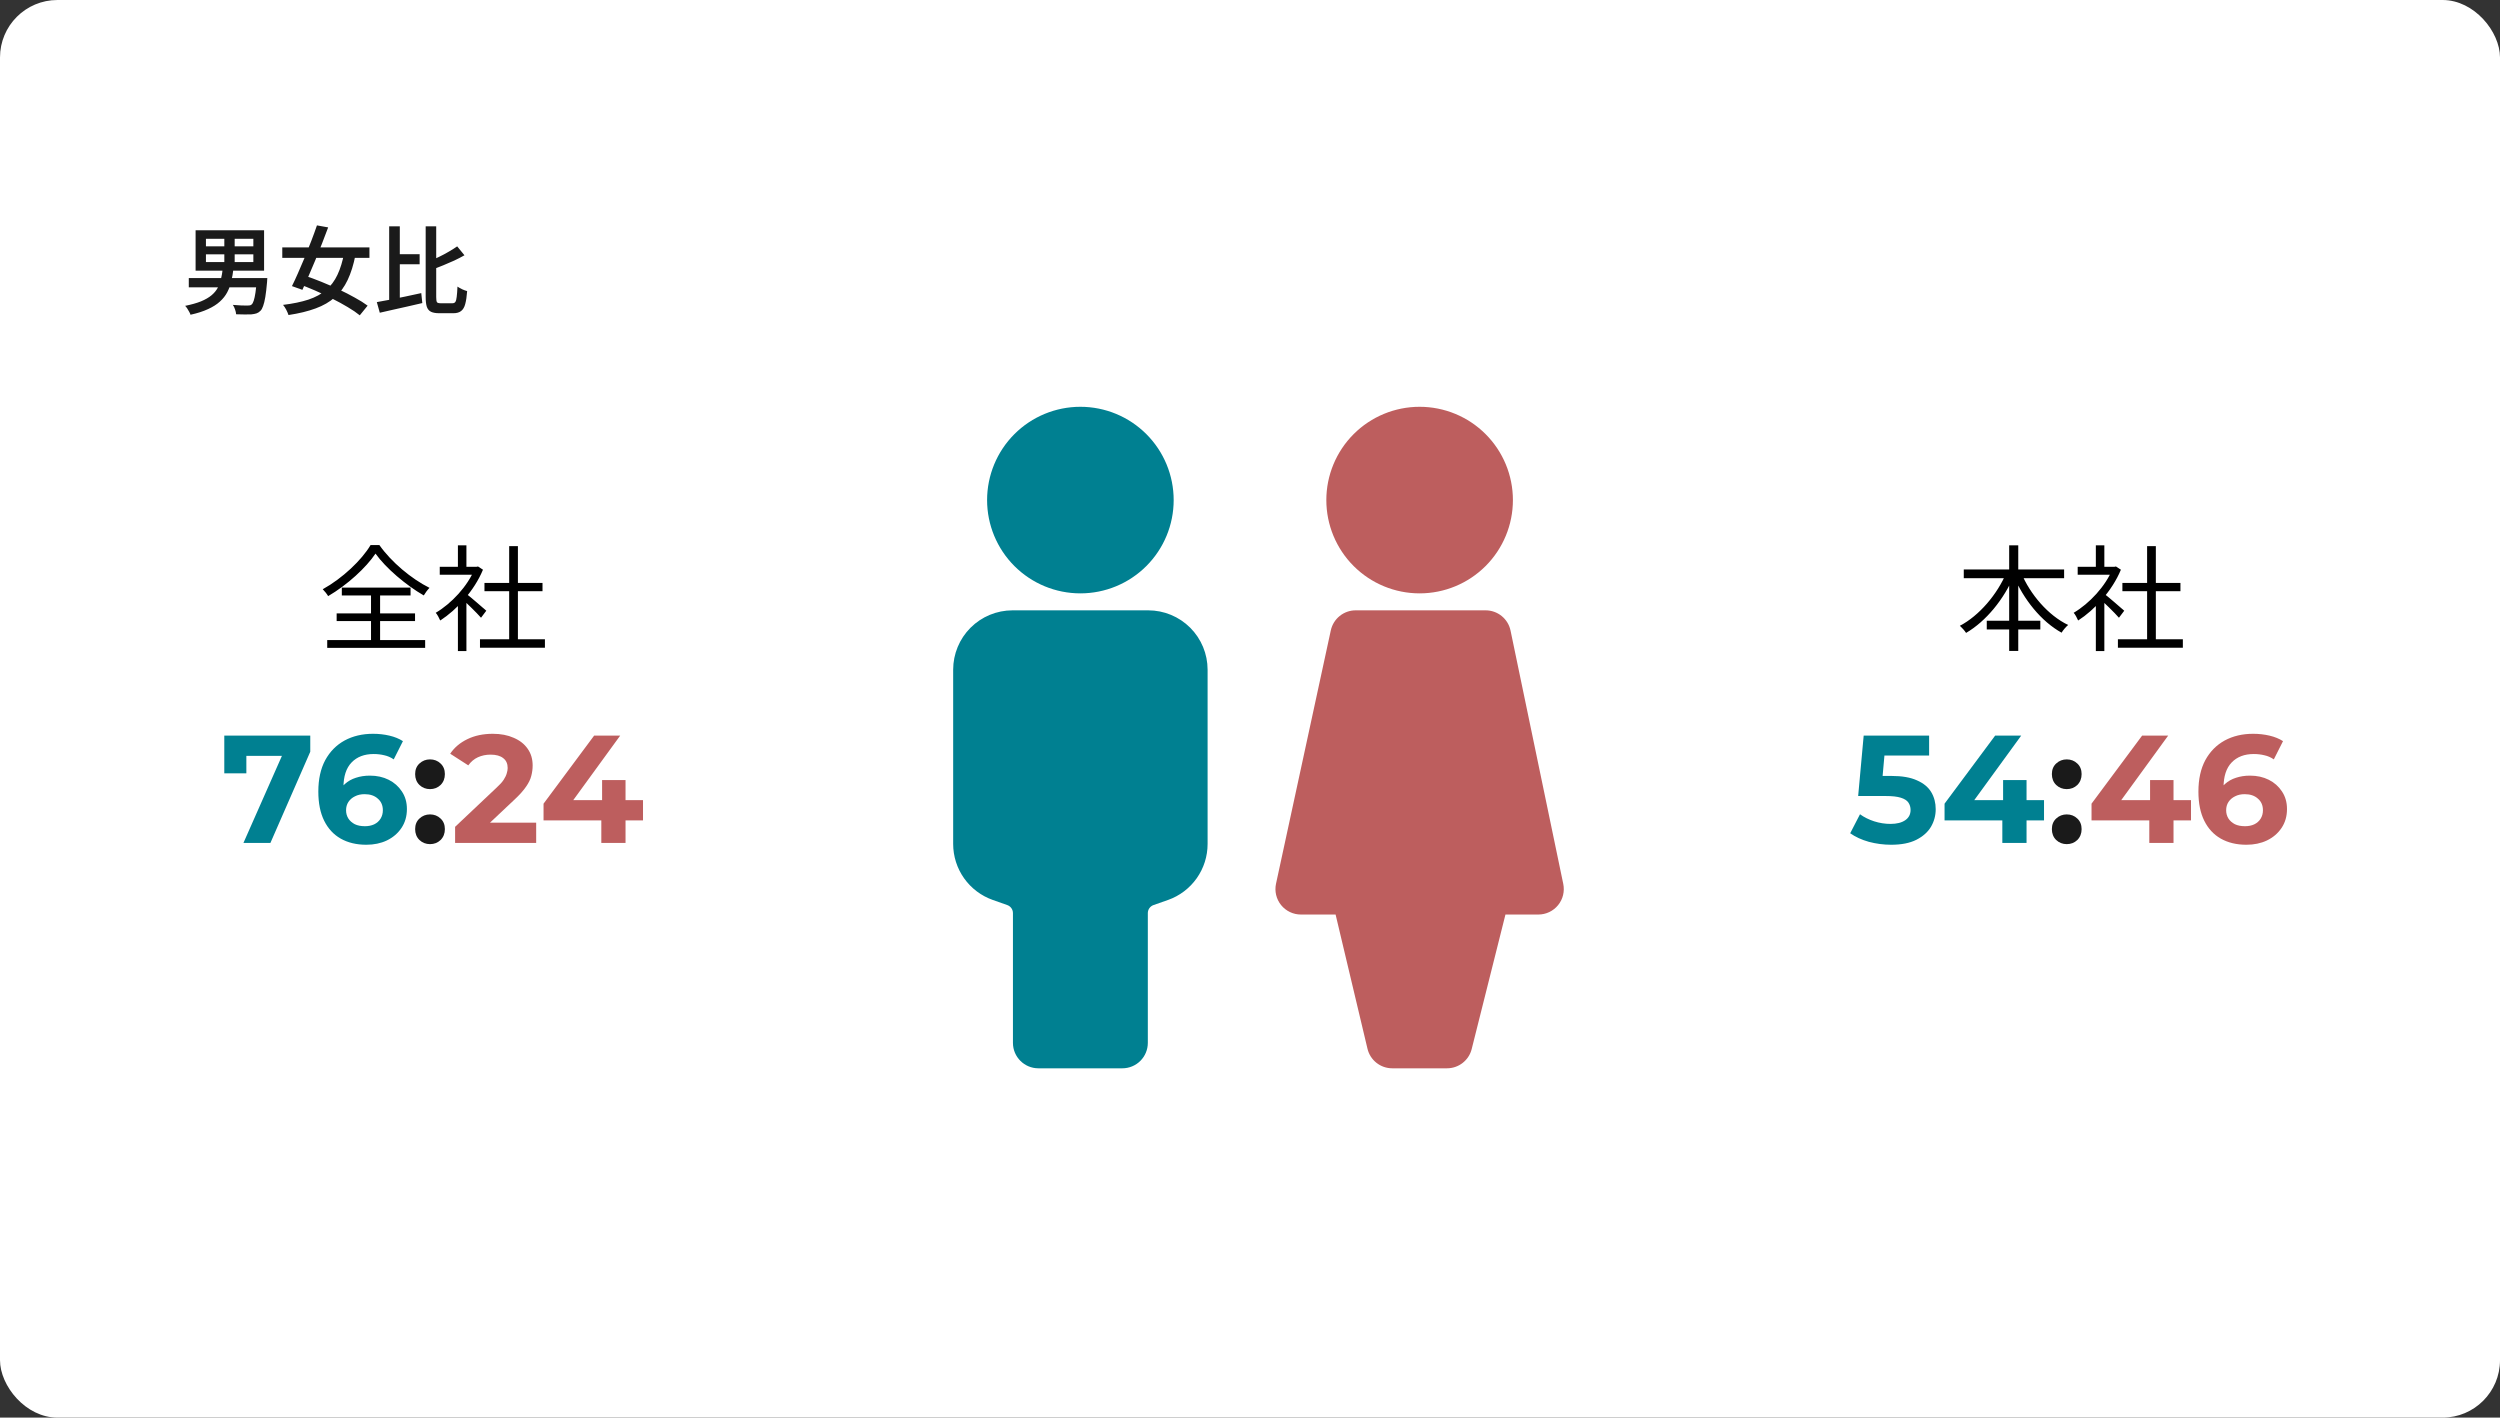
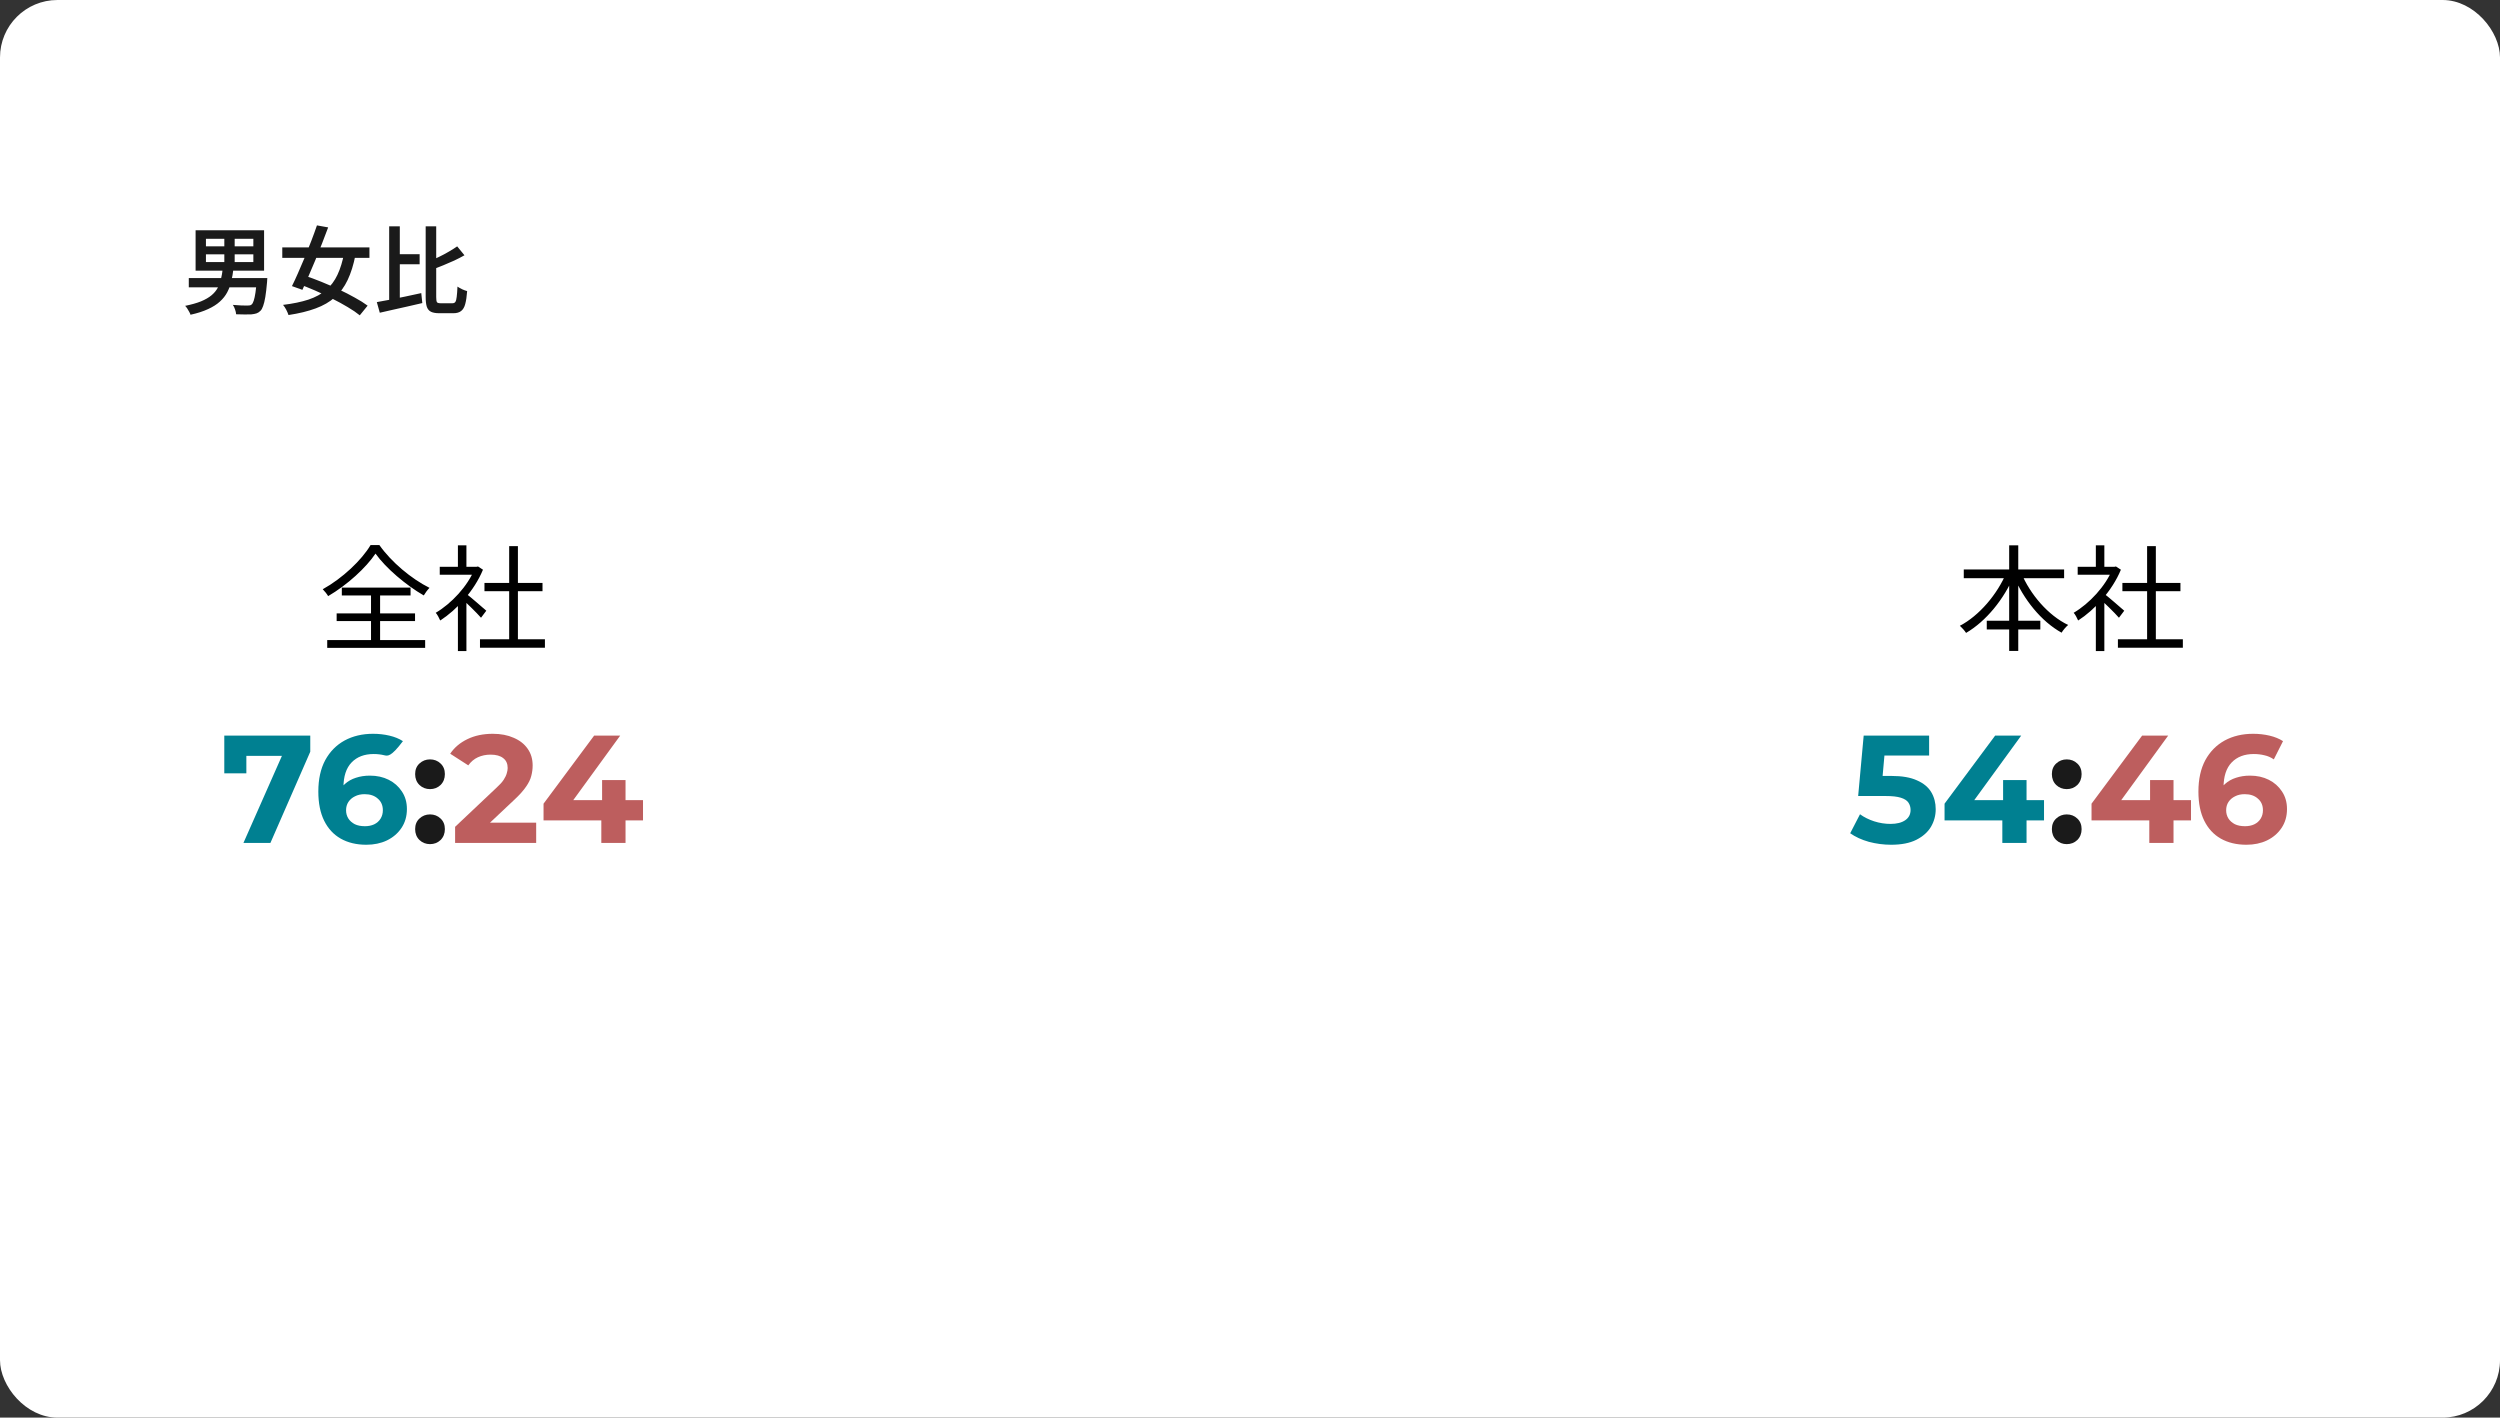
<svg xmlns="http://www.w3.org/2000/svg" width="522" height="296" viewBox="0 0 522 296" fill="none">
  <rect x="0" y="0" width="522" height="296" fill="#333333" stroke="none" />
  <rect width="522" height="296" rx="12" fill="white" />
  <path d="M43 53.1V54.72H52.9V53.1H43ZM43 49.86V51.44H52.9V49.86H43ZM40.84 48.08H55.14V56.52H40.84V48.08ZM46.84 48.92H49V55.62H46.84V48.92ZM39.42 58.06H54.6V60H39.42V58.06ZM53.64 58.06H55.82C55.82 58.06 55.813 58.113 55.8 58.22C55.8 58.327 55.793 58.447 55.78 58.58C55.78 58.713 55.773 58.827 55.76 58.92C55.653 60.16 55.533 61.187 55.4 62C55.267 62.8 55.113 63.433 54.94 63.9C54.78 64.367 54.587 64.707 54.36 64.92C54.107 65.173 53.833 65.347 53.54 65.44C53.247 65.533 52.893 65.6 52.48 65.64C52.147 65.653 51.693 65.66 51.12 65.66C50.547 65.66 49.94 65.647 49.3 65.62C49.287 65.327 49.213 64.993 49.08 64.62C48.96 64.247 48.807 63.927 48.62 63.66C49.233 63.713 49.827 63.753 50.4 63.78C50.987 63.793 51.407 63.8 51.66 63.8C51.873 63.8 52.047 63.787 52.18 63.76C52.313 63.733 52.433 63.673 52.54 63.58C52.7 63.447 52.847 63.18 52.98 62.78C53.113 62.38 53.233 61.82 53.34 61.1C53.447 60.38 53.54 59.467 53.62 58.36L53.64 58.06ZM46.5 56.16H48.74C48.633 57.067 48.48 57.933 48.28 58.76C48.093 59.573 47.813 60.333 47.44 61.04C47.067 61.747 46.553 62.393 45.9 62.98C45.26 63.567 44.44 64.087 43.44 64.54C42.44 65.007 41.22 65.4 39.78 65.72C39.727 65.533 39.633 65.327 39.5 65.1C39.38 64.873 39.247 64.647 39.1 64.42C38.953 64.193 38.807 64.007 38.66 63.86C39.98 63.593 41.087 63.28 41.98 62.92C42.873 62.547 43.6 62.127 44.16 61.66C44.72 61.193 45.153 60.673 45.46 60.1C45.767 59.527 45.993 58.913 46.14 58.26C46.3 57.593 46.42 56.893 46.5 56.16ZM58.94 51.66H77.14V53.84H58.94V51.66ZM66.18 47.06L68.52 47.48C68.133 48.547 67.707 49.667 67.24 50.84C66.787 52 66.32 53.16 65.84 54.32C65.36 55.48 64.887 56.593 64.42 57.66C63.967 58.713 63.54 59.667 63.14 60.52L60.96 59.74C61.36 58.94 61.787 58.02 62.24 56.98C62.707 55.94 63.173 54.853 63.64 53.72C64.107 52.573 64.56 51.433 65 50.3C65.44 49.153 65.833 48.073 66.18 47.06ZM71.88 52.72L74.22 53.24C73.82 55.28 73.273 57.027 72.58 58.48C71.9 59.92 71.013 61.12 69.92 62.08C68.84 63.04 67.5 63.813 65.9 64.4C64.313 64.987 62.427 65.447 60.24 65.78C60.133 65.447 59.973 65.073 59.76 64.66C59.547 64.26 59.327 63.927 59.1 63.66C61.167 63.407 62.933 63.04 64.4 62.56C65.867 62.067 67.093 61.4 68.08 60.56C69.067 59.72 69.86 58.66 70.46 57.38C71.073 56.087 71.547 54.533 71.88 52.72ZM62.2 59.24L63.64 57.56C64.733 57.92 65.887 58.347 67.1 58.84C68.313 59.333 69.52 59.86 70.72 60.42C71.92 60.98 73.04 61.553 74.08 62.14C75.133 62.713 76.027 63.273 76.76 63.82L75.12 65.84C74.453 65.293 73.613 64.72 72.6 64.12C71.6 63.52 70.513 62.927 69.34 62.34C68.167 61.74 66.967 61.173 65.74 60.64C64.513 60.107 63.333 59.64 62.2 59.24ZM82.54 53.08H87.62V55.18H82.54V53.08ZM81.26 47.26H83.48V63.5L81.26 64.02V47.26ZM78.68 63.08C79.48 62.947 80.387 62.78 81.4 62.58C82.427 62.38 83.5 62.16 84.62 61.92C85.753 61.667 86.867 61.427 87.96 61.2L88.18 63.28C87.153 63.52 86.113 63.76 85.06 64C84.02 64.24 83.007 64.467 82.02 64.68C81.047 64.907 80.14 65.113 79.3 65.3L78.68 63.08ZM95.46 51.44L96.98 53.3C96.327 53.673 95.62 54.04 94.86 54.4C94.1 54.747 93.327 55.08 92.54 55.4C91.753 55.72 90.993 56.02 90.26 56.3C90.193 56.047 90.087 55.76 89.94 55.44C89.807 55.107 89.667 54.827 89.52 54.6C90.227 54.307 90.94 53.987 91.66 53.64C92.38 53.293 93.067 52.927 93.72 52.54C94.387 52.153 94.967 51.787 95.46 51.44ZM88.88 47.26H91.08V62.02C91.08 62.58 91.133 62.94 91.24 63.1C91.347 63.247 91.607 63.32 92.02 63.32C92.113 63.32 92.267 63.32 92.48 63.32C92.707 63.32 92.953 63.32 93.22 63.32C93.487 63.32 93.733 63.32 93.96 63.32C94.187 63.32 94.353 63.32 94.46 63.32C94.74 63.32 94.947 63.227 95.08 63.04C95.213 62.84 95.307 62.487 95.36 61.98C95.427 61.473 95.48 60.76 95.52 59.84C95.787 60.027 96.113 60.213 96.5 60.4C96.887 60.573 97.233 60.7 97.54 60.78C97.46 61.9 97.327 62.8 97.14 63.48C96.967 64.147 96.68 64.633 96.28 64.94C95.893 65.247 95.353 65.4 94.66 65.4C94.567 65.4 94.42 65.4 94.22 65.4C94.02 65.4 93.793 65.4 93.54 65.4C93.3 65.4 93.053 65.4 92.8 65.4C92.56 65.4 92.34 65.4 92.14 65.4C91.953 65.4 91.813 65.4 91.72 65.4C90.987 65.4 90.413 65.3 90 65.1C89.587 64.9 89.293 64.553 89.12 64.06C88.96 63.567 88.88 62.873 88.88 61.98V47.26Z" fill="#1A1A1A" />
  <path d="M78.404 115.592C76.436 118.52 72.572 122.096 68.516 124.472C68.276 124.04 67.772 123.416 67.388 123.032C71.516 120.752 75.524 116.936 77.372 113.816H79.22C81.716 117.368 85.916 120.872 89.684 122.744C89.228 123.2 88.796 123.8 88.484 124.328C84.764 122.192 80.564 118.616 78.404 115.592ZM70.292 128.072H86.66V129.68H70.292V128.072ZM71.372 122.696H85.724V124.328H71.372V122.696ZM68.324 133.64H88.772V135.272H68.324V133.64ZM77.468 123.368H79.364V134.552H77.468V123.368ZM100.22 133.472H113.78V135.248H100.22V133.472ZM101.156 121.712H113.276V123.44H101.156V121.712ZM106.316 114.032H108.14V134.336H106.316V114.032ZM91.82 118.352H99.788V120.008H91.82V118.352ZM95.612 125.552L97.388 123.416V135.944H95.612V125.552ZM95.612 113.864H97.388V119.168H95.612V113.864ZM97.244 123.896C98.06 124.472 100.844 126.92 101.54 127.52L100.436 128.984C99.548 127.952 97.196 125.672 96.212 124.808L97.244 123.896ZM99.116 118.352H99.476L99.812 118.28L100.844 118.952C99.02 123.368 95.348 127.352 91.916 129.56C91.724 129.104 91.292 128.264 90.98 127.952C94.244 126.032 97.676 122.384 99.116 118.736V118.352Z" fill="black" />
-   <path d="M50.832 176L59.856 155.584L61.2 157.824H49.136L51.44 155.392V161.472H46.832V153.6H64.784V156.96L56.464 176H50.832ZM76.483 176.384C74.435 176.384 72.653 175.957 71.139 175.104C69.645 174.251 68.493 173.003 67.683 171.36C66.872 169.717 66.467 167.691 66.467 165.28C66.467 162.699 66.947 160.512 67.907 158.72C68.888 156.928 70.232 155.563 71.939 154.624C73.667 153.685 75.651 153.216 77.891 153.216C79.085 153.216 80.227 153.344 81.315 153.6C82.403 153.856 83.341 154.24 84.131 154.752L82.211 158.56C81.592 158.133 80.931 157.845 80.227 157.696C79.523 157.525 78.787 157.44 78.019 157.44C76.077 157.44 74.541 158.027 73.411 159.2C72.28 160.373 71.715 162.112 71.715 164.416C71.715 164.8 71.715 165.227 71.715 165.696C71.736 166.165 71.8 166.635 71.907 167.104L70.467 165.76C70.872 164.928 71.395 164.235 72.035 163.68C72.675 163.104 73.432 162.677 74.307 162.4C75.203 162.101 76.184 161.952 77.251 161.952C78.701 161.952 80.003 162.24 81.155 162.816C82.307 163.392 83.224 164.203 83.907 165.248C84.611 166.293 84.963 167.52 84.963 168.928C84.963 170.443 84.579 171.765 83.811 172.896C83.064 174.005 82.051 174.869 80.771 175.488C79.512 176.085 78.083 176.384 76.483 176.384ZM76.195 172.512C76.92 172.512 77.56 172.384 78.115 172.128C78.691 171.851 79.139 171.456 79.459 170.944C79.779 170.432 79.939 169.845 79.939 169.184C79.939 168.16 79.587 167.349 78.883 166.752C78.2 166.133 77.283 165.824 76.131 165.824C75.363 165.824 74.691 165.973 74.115 166.272C73.539 166.549 73.08 166.944 72.739 167.456C72.419 167.947 72.259 168.523 72.259 169.184C72.259 169.824 72.419 170.4 72.739 170.912C73.059 171.403 73.507 171.797 74.083 172.096C74.659 172.373 75.363 172.512 76.195 172.512Z" fill="#008091" />
+   <path d="M50.832 176L59.856 155.584L61.2 157.824H49.136L51.44 155.392V161.472H46.832V153.6H64.784V156.96L56.464 176H50.832ZM76.483 176.384C74.435 176.384 72.653 175.957 71.139 175.104C69.645 174.251 68.493 173.003 67.683 171.36C66.872 169.717 66.467 167.691 66.467 165.28C66.467 162.699 66.947 160.512 67.907 158.72C68.888 156.928 70.232 155.563 71.939 154.624C73.667 153.685 75.651 153.216 77.891 153.216C79.085 153.216 80.227 153.344 81.315 153.6C82.403 153.856 83.341 154.24 84.131 154.752C81.592 158.133 80.931 157.845 80.227 157.696C79.523 157.525 78.787 157.44 78.019 157.44C76.077 157.44 74.541 158.027 73.411 159.2C72.28 160.373 71.715 162.112 71.715 164.416C71.715 164.8 71.715 165.227 71.715 165.696C71.736 166.165 71.8 166.635 71.907 167.104L70.467 165.76C70.872 164.928 71.395 164.235 72.035 163.68C72.675 163.104 73.432 162.677 74.307 162.4C75.203 162.101 76.184 161.952 77.251 161.952C78.701 161.952 80.003 162.24 81.155 162.816C82.307 163.392 83.224 164.203 83.907 165.248C84.611 166.293 84.963 167.52 84.963 168.928C84.963 170.443 84.579 171.765 83.811 172.896C83.064 174.005 82.051 174.869 80.771 175.488C79.512 176.085 78.083 176.384 76.483 176.384ZM76.195 172.512C76.92 172.512 77.56 172.384 78.115 172.128C78.691 171.851 79.139 171.456 79.459 170.944C79.779 170.432 79.939 169.845 79.939 169.184C79.939 168.16 79.587 167.349 78.883 166.752C78.2 166.133 77.283 165.824 76.131 165.824C75.363 165.824 74.691 165.973 74.115 166.272C73.539 166.549 73.08 166.944 72.739 167.456C72.419 167.947 72.259 168.523 72.259 169.184C72.259 169.824 72.419 170.4 72.739 170.912C73.059 171.403 73.507 171.797 74.083 172.096C74.659 172.373 75.363 172.512 76.195 172.512Z" fill="#008091" />
  <path d="M89.786 164.768C88.932 164.768 88.196 164.48 87.578 163.904C86.98 163.307 86.682 162.549 86.682 161.632C86.682 160.715 86.98 159.979 87.578 159.424C88.196 158.848 88.932 158.56 89.786 158.56C90.66 158.56 91.396 158.848 91.994 159.424C92.591 159.979 92.89 160.715 92.89 161.632C92.89 162.549 92.591 163.307 91.994 163.904C91.396 164.48 90.66 164.768 89.786 164.768ZM89.786 176.256C88.932 176.256 88.196 175.968 87.578 175.392C86.98 174.795 86.682 174.037 86.682 173.12C86.682 172.203 86.98 171.467 87.578 170.912C88.196 170.336 88.932 170.048 89.786 170.048C90.66 170.048 91.396 170.336 91.994 170.912C92.591 171.467 92.89 172.203 92.89 173.12C92.89 174.037 92.591 174.795 91.994 175.392C91.396 175.968 90.66 176.256 89.786 176.256Z" fill="#1A1A1A" />
  <path d="M95.025 176V172.64L103.665 164.48C104.347 163.861 104.849 163.307 105.169 162.816C105.489 162.325 105.702 161.877 105.809 161.472C105.937 161.067 106.001 160.693 106.001 160.352C106.001 159.456 105.691 158.773 105.073 158.304C104.475 157.813 103.59 157.568 102.417 157.568C101.478 157.568 100.603 157.749 99.793 158.112C99.003 158.475 98.331 159.04 97.777 159.808L94.001 157.376C94.854 156.096 96.049 155.083 97.585 154.336C99.121 153.589 100.891 153.216 102.897 153.216C104.561 153.216 106.011 153.493 107.249 154.048C108.507 154.581 109.478 155.339 110.161 156.32C110.865 157.301 111.217 158.475 111.217 159.84C111.217 160.565 111.121 161.291 110.929 162.016C110.758 162.72 110.395 163.467 109.841 164.256C109.307 165.045 108.518 165.931 107.473 166.912L100.305 173.664L99.313 171.776H111.953V176H95.025ZM113.492 171.296V167.808L124.052 153.6H129.492L119.156 167.808L116.628 167.072H134.26V171.296H113.492ZM125.556 176V171.296L125.716 167.072V162.88H130.612V176H125.556Z" fill="#BD5E5E" />
  <path d="M410.036 118.904H430.988V120.728H410.036V118.904ZM414.836 129.608H426.02V131.432H414.836V129.608ZM419.516 113.864H421.412V135.92H419.516V113.864ZM418.964 119.504L420.572 120.056C418.436 125.144 414.668 129.728 410.516 132.152C410.228 131.696 409.628 131.024 409.22 130.664C413.228 128.576 417.044 124.112 418.964 119.504ZM422.012 119.576C423.908 124.136 427.676 128.504 431.828 130.496C431.372 130.88 430.748 131.6 430.46 132.104C426.212 129.752 422.516 125.168 420.404 120.128L422.012 119.576ZM442.22 133.472H455.78V135.248H442.22V133.472ZM443.156 121.712H455.276V123.44H443.156V121.712ZM448.316 114.032H450.14V134.336H448.316V114.032ZM433.82 118.352H441.788V120.008H433.82V118.352ZM437.612 125.552L439.388 123.416V135.944H437.612V125.552ZM437.612 113.864H439.388V119.168H437.612V113.864ZM439.244 123.896C440.06 124.472 442.844 126.92 443.54 127.52L442.436 128.984C441.548 127.952 439.196 125.672 438.212 124.808L439.244 123.896ZM441.116 118.352H441.476L441.812 118.28L442.844 118.952C441.02 123.368 437.348 127.352 433.916 129.56C433.724 129.104 433.292 128.264 432.98 127.952C436.244 126.032 439.676 122.384 441.116 118.736V118.352Z" fill="black" />
  <path d="M394.864 176.384C393.307 176.384 391.76 176.181 390.224 175.776C388.709 175.349 387.408 174.752 386.32 173.984L388.368 170.016C389.221 170.635 390.203 171.125 391.312 171.488C392.443 171.851 393.584 172.032 394.736 172.032C396.037 172.032 397.061 171.776 397.808 171.264C398.555 170.752 398.928 170.037 398.928 169.12C398.928 168.544 398.779 168.032 398.48 167.584C398.181 167.136 397.648 166.795 396.88 166.56C396.133 166.325 395.077 166.208 393.712 166.208H387.984L389.136 153.6H402.8V157.76H390.992L393.68 155.392L392.88 164.384L390.192 162.016H394.928C397.147 162.016 398.928 162.325 400.272 162.944C401.637 163.541 402.629 164.363 403.248 165.408C403.867 166.453 404.176 167.637 404.176 168.96C404.176 170.283 403.845 171.509 403.184 172.64C402.523 173.749 401.499 174.656 400.112 175.36C398.747 176.043 396.997 176.384 394.864 176.384ZM406.023 171.296V167.808L416.583 153.6H422.023L411.687 167.808L409.159 167.072H426.791V171.296H406.023ZM418.087 176V171.296L418.247 167.072V162.88H423.143V176H418.087Z" fill="#008091" />
  <path d="M431.536 164.768C430.682 164.768 429.946 164.48 429.328 163.904C428.73 163.307 428.432 162.549 428.432 161.632C428.432 160.715 428.73 159.979 429.328 159.424C429.946 158.848 430.682 158.56 431.536 158.56C432.41 158.56 433.146 158.848 433.744 159.424C434.341 159.979 434.64 160.715 434.64 161.632C434.64 162.549 434.341 163.307 433.744 163.904C433.146 164.48 432.41 164.768 431.536 164.768ZM431.536 176.256C430.682 176.256 429.946 175.968 429.328 175.392C428.73 174.795 428.432 174.037 428.432 173.12C428.432 172.203 428.73 171.467 429.328 170.912C429.946 170.336 430.682 170.048 431.536 170.048C432.41 170.048 433.146 170.336 433.744 170.912C434.341 171.467 434.64 172.203 434.64 173.12C434.64 174.037 434.341 174.795 433.744 175.392C433.146 175.968 432.41 176.256 431.536 176.256Z" fill="#1A1A1A" />
  <path d="M436.711 171.296V167.808L447.271 153.6H452.711L442.375 167.808L439.847 167.072H457.479V171.296H436.711ZM448.775 176V171.296L448.935 167.072V162.88H453.831V176H448.775ZM469.045 176.384C466.997 176.384 465.216 175.957 463.701 175.104C462.208 174.251 461.056 173.003 460.245 171.36C459.435 169.717 459.029 167.691 459.029 165.28C459.029 162.699 459.509 160.512 460.469 158.72C461.451 156.928 462.795 155.563 464.501 154.624C466.229 153.685 468.213 153.216 470.453 153.216C471.648 153.216 472.789 153.344 473.877 153.6C474.965 153.856 475.904 154.24 476.693 154.752L474.773 158.56C474.155 158.133 473.493 157.845 472.789 157.696C472.085 157.525 471.349 157.44 470.581 157.44C468.64 157.44 467.104 158.027 465.973 159.2C464.843 160.373 464.277 162.112 464.277 164.416C464.277 164.8 464.277 165.227 464.277 165.696C464.299 166.165 464.363 166.635 464.469 167.104L463.029 165.76C463.435 164.928 463.957 164.235 464.597 163.68C465.237 163.104 465.995 162.677 466.869 162.4C467.765 162.101 468.747 161.952 469.813 161.952C471.264 161.952 472.565 162.24 473.717 162.816C474.869 163.392 475.787 164.203 476.469 165.248C477.173 166.293 477.525 167.52 477.525 168.928C477.525 170.443 477.141 171.765 476.373 172.896C475.627 174.005 474.613 174.869 473.333 175.488C472.075 176.085 470.645 176.384 469.045 176.384ZM468.757 172.512C469.483 172.512 470.123 172.384 470.677 172.128C471.253 171.851 471.701 171.456 472.021 170.944C472.341 170.432 472.501 169.845 472.501 169.184C472.501 168.16 472.149 167.349 471.445 166.752C470.763 166.133 469.845 165.824 468.693 165.824C467.925 165.824 467.253 165.973 466.677 166.272C466.101 166.549 465.643 166.944 465.301 167.456C464.981 167.947 464.821 168.523 464.821 169.184C464.821 169.824 464.981 170.4 465.301 170.912C465.621 171.403 466.069 171.797 466.645 172.096C467.221 172.373 467.925 172.512 468.757 172.512Z" fill="#BD5E5E" />
  <g clip-path="url(#clip0_1428_8013)">
-     <path fill-rule="evenodd" clip-rule="evenodd" d="M225.584 84.938C220.418 84.938 215.463 86.99 211.81 90.643C208.157 94.296 206.105 99.251 206.105 104.417C206.105 109.583 208.157 114.537 211.81 118.191C215.463 121.844 220.418 123.896 225.584 123.896C230.75 123.896 235.705 121.844 239.358 118.191C243.011 114.537 245.063 109.583 245.063 104.417C245.063 99.251 243.011 94.296 239.358 90.643C235.705 86.99 230.75 84.938 225.584 84.938ZM296.417 84.938C291.251 84.938 286.297 86.99 282.643 90.643C278.99 94.296 276.938 99.251 276.938 104.417C276.938 109.583 278.99 114.537 282.643 118.191C286.297 121.844 291.251 123.896 296.417 123.896C301.584 123.896 306.538 121.844 310.191 118.191C313.844 114.537 315.896 109.583 315.896 104.417C315.896 99.251 313.844 94.296 310.191 90.643C306.538 86.99 301.584 84.938 296.417 84.938ZM211.417 127.438C208.13 127.438 204.977 128.743 202.652 131.068C200.327 133.393 199.021 136.546 199.021 139.833V176.22C199.022 178.784 199.817 181.285 201.297 183.378C202.777 185.471 204.87 187.054 207.288 187.908L210.319 188.978C211.028 189.232 211.502 189.898 211.502 190.649V217.75C211.502 220.682 213.882 223.062 216.815 223.062H234.353C235.762 223.062 237.113 222.503 238.11 221.507C239.106 220.51 239.666 219.159 239.666 217.75V190.649C239.666 189.898 240.14 189.232 240.849 188.978L243.88 187.915C246.299 187.061 248.393 185.477 249.873 183.382C251.354 181.288 252.148 178.785 252.146 176.22V139.833C252.146 136.546 250.84 133.393 248.516 131.068C246.191 128.743 243.038 127.438 239.751 127.438H211.417ZM283.065 127.438C281.852 127.437 280.675 127.853 279.73 128.614C278.786 129.376 278.13 130.438 277.873 131.624L266.434 184.515C266.265 185.29 266.273 186.093 266.456 186.865C266.639 187.637 266.992 188.358 267.49 188.976C267.988 189.594 268.618 190.092 269.333 190.434C270.049 190.776 270.832 190.954 271.626 190.954H278.872L285.53 218.975C285.806 220.139 286.467 221.176 287.405 221.918C288.344 222.66 289.505 223.063 290.701 223.062H302.141C303.325 223.062 304.474 222.665 305.407 221.936C306.34 221.207 307.003 220.188 307.29 219.039L314.338 190.954H321.209C321.998 190.954 322.778 190.777 323.491 190.438C324.204 190.099 324.832 189.605 325.33 188.992C325.828 188.38 326.183 187.664 326.369 186.897C326.556 186.129 326.569 185.33 326.408 184.557L315.401 131.666C315.152 130.471 314.499 129.399 313.552 128.629C312.605 127.858 311.422 127.438 310.201 127.438H283.072H283.065Z" fill="#008091" />
-   </g>
+     </g>
  <g clip-path="url(#clip1_1428_8013)">
-     <path fill-rule="evenodd" clip-rule="evenodd" d="M225.584 84.938C220.418 84.938 215.463 86.99 211.81 90.643C208.157 94.296 206.105 99.251 206.105 104.417C206.105 109.583 208.157 114.537 211.81 118.191C215.463 121.844 220.418 123.896 225.584 123.896C230.75 123.896 235.705 121.844 239.358 118.191C243.011 114.537 245.063 109.583 245.063 104.417C245.063 99.251 243.011 94.296 239.358 90.643C235.705 86.99 230.75 84.938 225.584 84.938ZM296.417 84.938C291.251 84.938 286.297 86.99 282.643 90.643C278.99 94.296 276.938 99.251 276.938 104.417C276.938 109.583 278.99 114.537 282.643 118.191C286.297 121.844 291.251 123.896 296.417 123.896C301.584 123.896 306.538 121.844 310.191 118.191C313.844 114.537 315.896 109.583 315.896 104.417C315.896 99.251 313.844 94.296 310.191 90.643C306.538 86.99 301.584 84.938 296.417 84.938ZM211.417 127.438C208.13 127.438 204.977 128.743 202.652 131.068C200.327 133.393 199.021 136.546 199.021 139.833V176.22C199.022 178.784 199.817 181.285 201.297 183.378C202.777 185.471 204.87 187.054 207.288 187.908L210.319 188.978C211.028 189.232 211.502 189.898 211.502 190.649V217.75C211.502 220.682 213.882 223.062 216.815 223.062H234.353C235.762 223.062 237.113 222.503 238.11 221.507C239.106 220.51 239.666 219.159 239.666 217.75V190.649C239.666 189.898 240.14 189.232 240.849 188.978L243.88 187.915C246.299 187.061 248.393 185.477 249.873 183.382C251.354 181.288 252.148 178.785 252.146 176.22V139.833C252.146 136.546 250.84 133.393 248.516 131.068C246.191 128.743 243.038 127.438 239.751 127.438H211.417ZM283.065 127.438C281.852 127.437 280.675 127.853 279.73 128.614C278.786 129.376 278.13 130.438 277.873 131.624L266.434 184.515C266.265 185.29 266.273 186.093 266.456 186.865C266.639 187.637 266.992 188.358 267.49 188.976C267.988 189.594 268.618 190.092 269.333 190.434C270.049 190.776 270.832 190.954 271.626 190.954H278.872L285.53 218.975C285.806 220.139 286.467 221.176 287.405 221.918C288.344 222.66 289.505 223.063 290.701 223.062H302.141C303.325 223.062 304.474 222.665 305.407 221.936C306.34 221.207 307.003 220.188 307.29 219.039L314.338 190.954H321.209C321.998 190.954 322.778 190.777 323.491 190.438C324.204 190.099 324.832 189.605 325.33 188.992C325.828 188.38 326.183 187.664 326.369 186.897C326.556 186.129 326.569 185.33 326.408 184.557L315.401 131.666C315.152 130.471 314.499 129.399 313.552 128.629C312.605 127.858 311.422 127.438 310.201 127.438H283.072H283.065Z" fill="#BD5E5E" />
-   </g>
+     </g>
  <defs>
    <clipPath id="clip0_1428_8013">
      <rect width="84" height="170" fill="white" transform="translate(176 69)" />
    </clipPath>
    <clipPath id="clip1_1428_8013">
      <rect width="86" height="170" fill="white" transform="translate(260 69)" />
    </clipPath>
  </defs>
</svg>